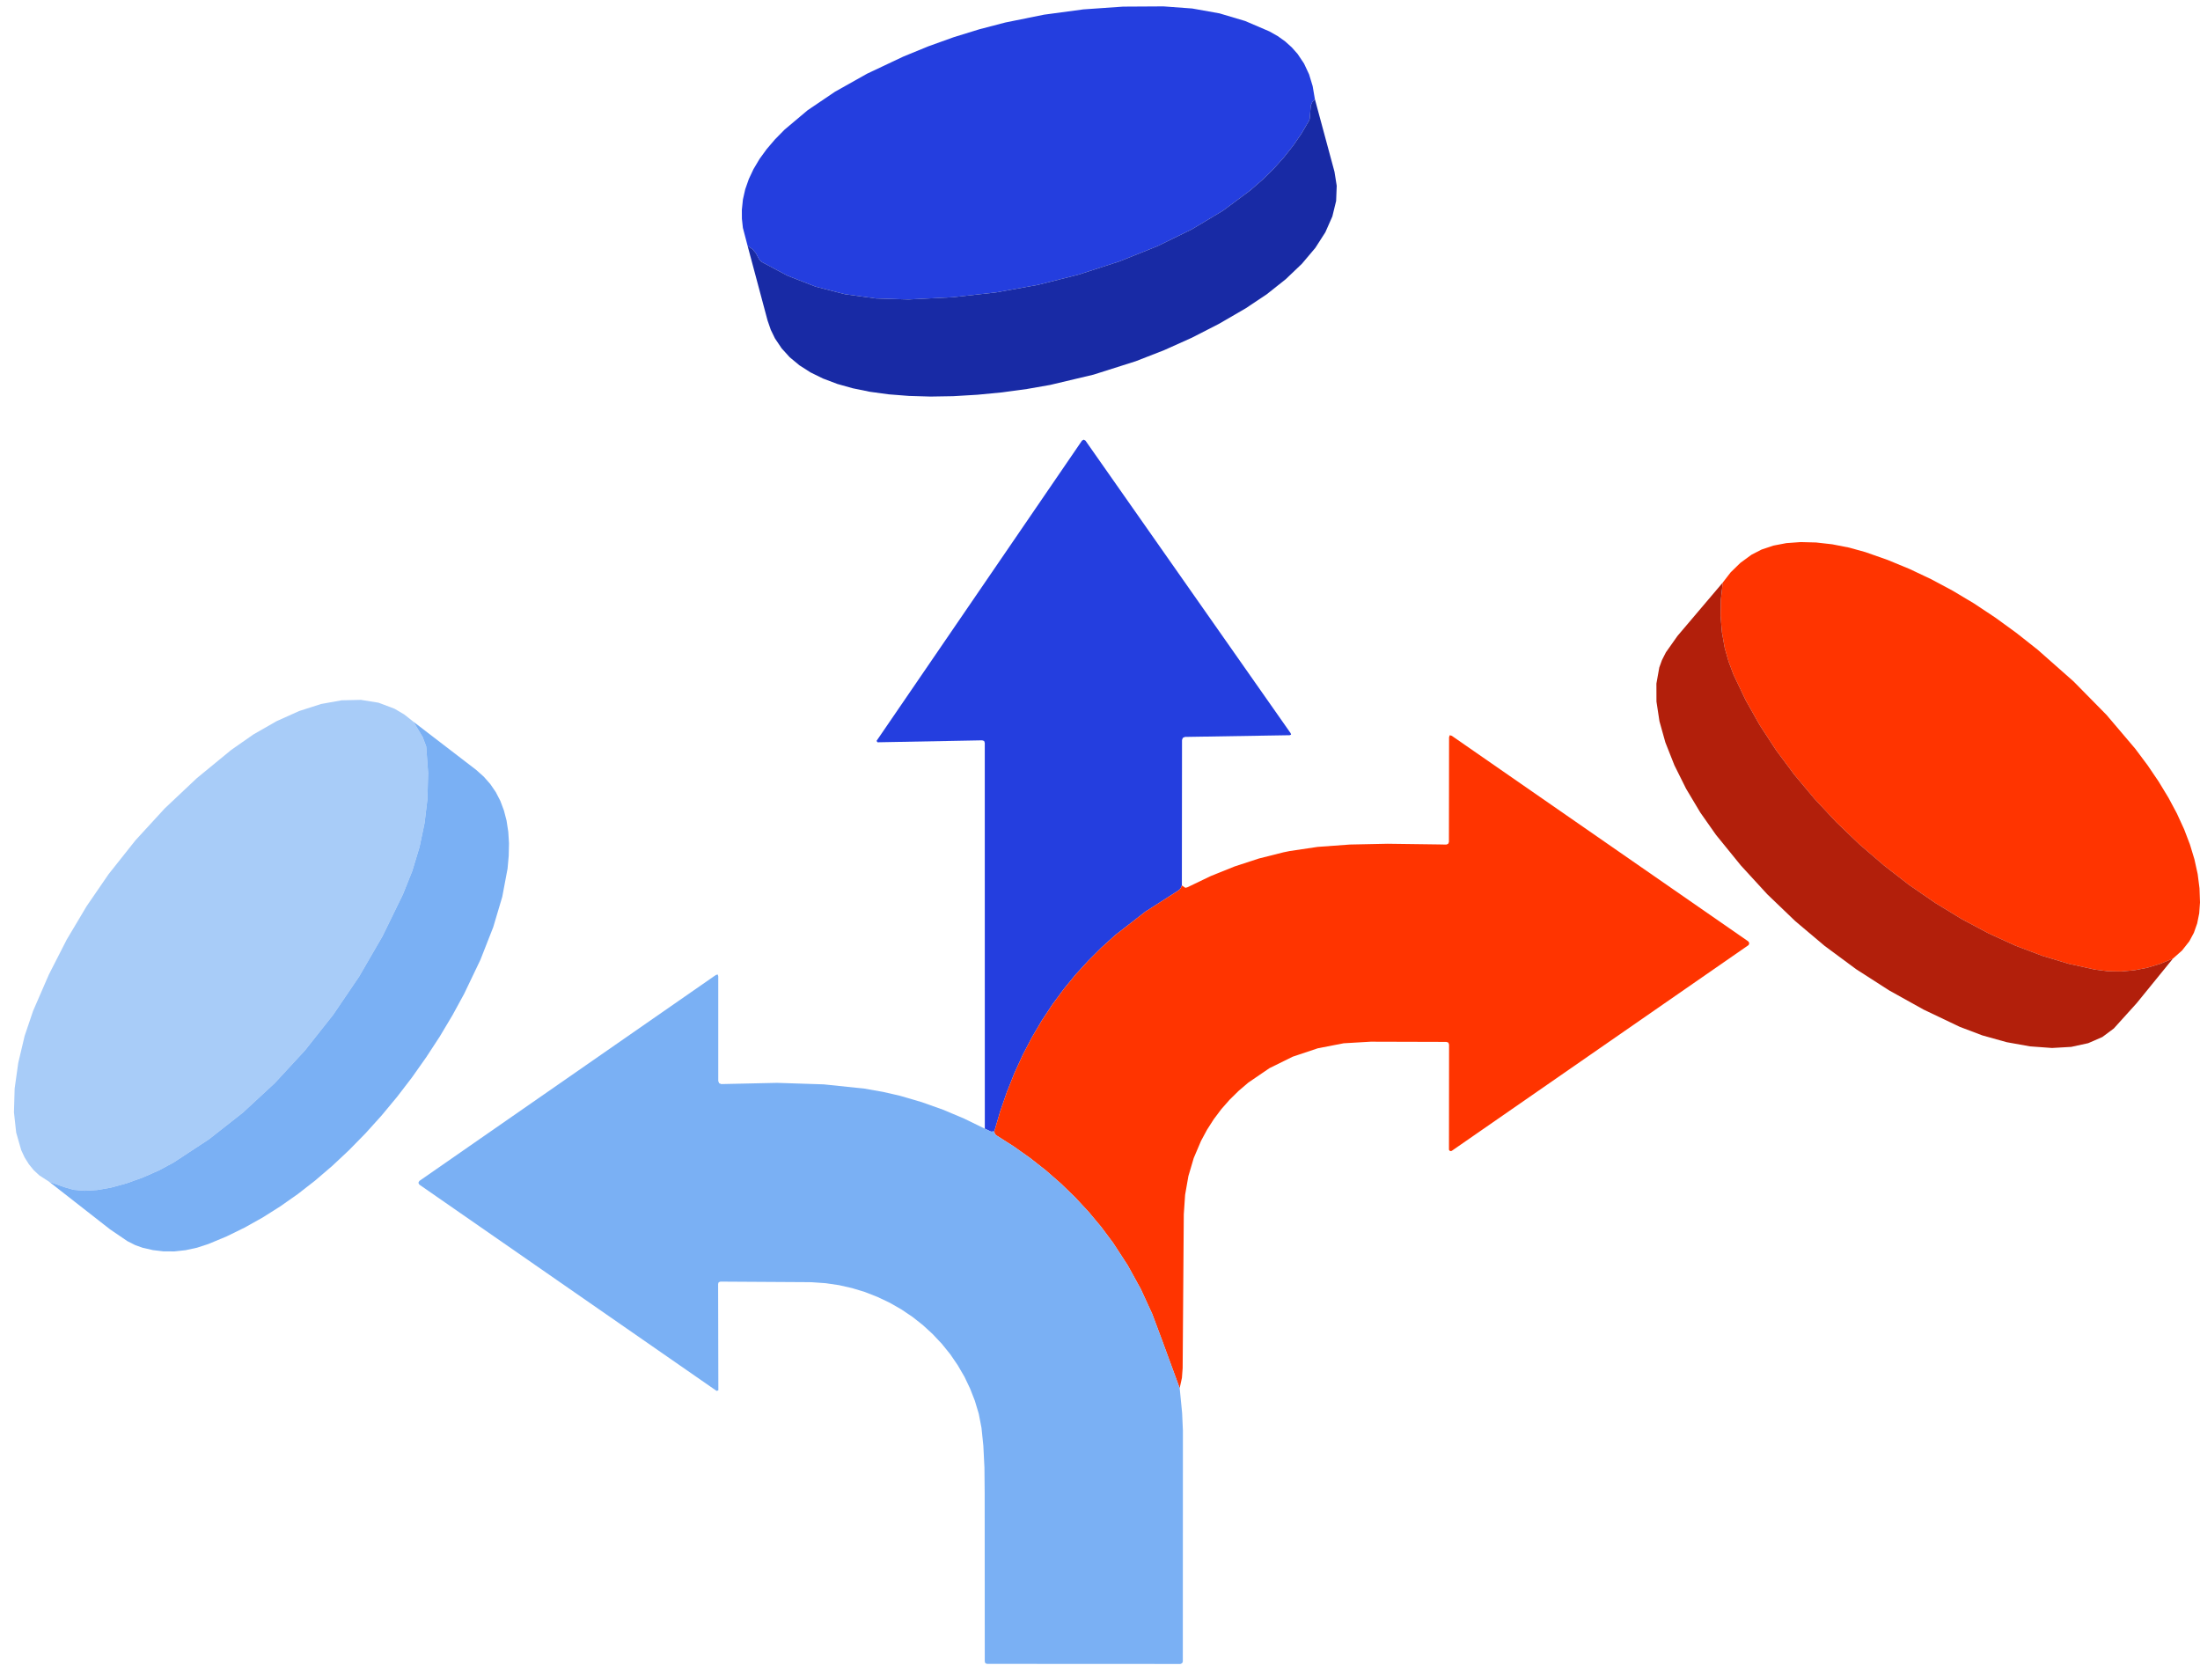
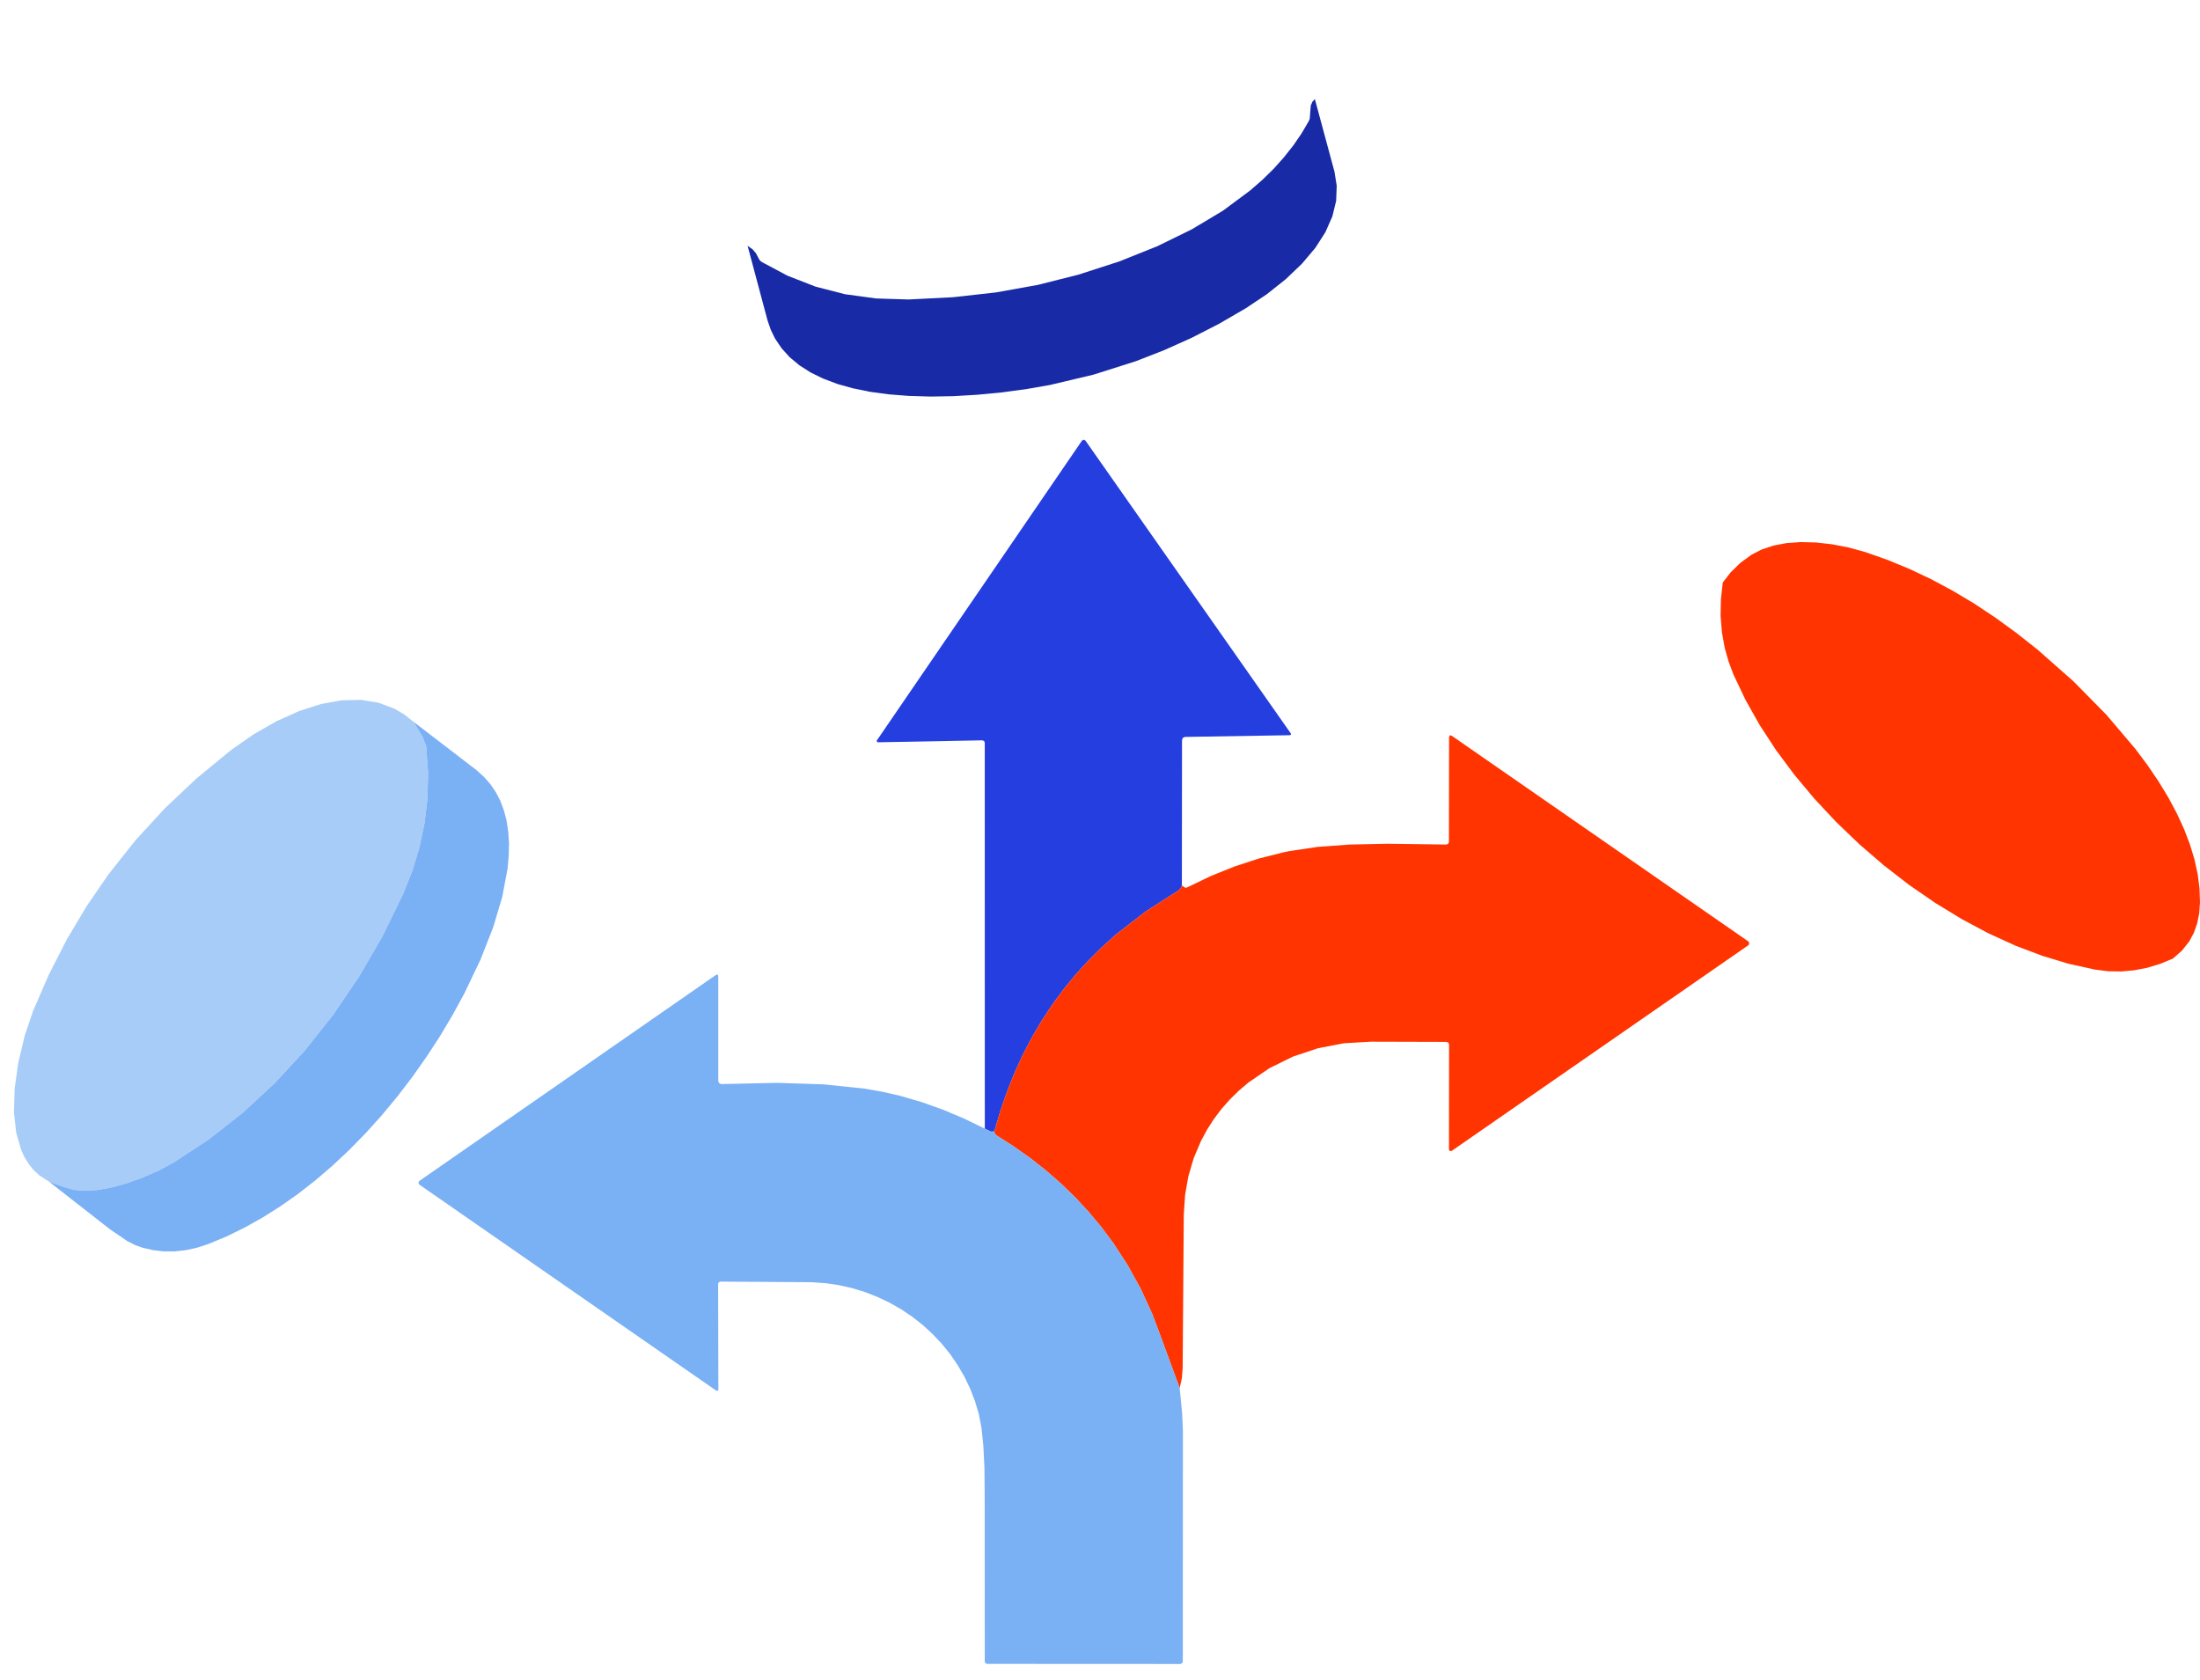
<svg xmlns="http://www.w3.org/2000/svg" width="93" height="71" viewBox="0 0 93 71" fill="none">
-   <path d="M55.583 4.188L55.478 4.301L55.409 4.463L55.373 4.931L55.365 5.023L55.33 5.112L55.018 5.643L54.67 6.151L54.275 6.65L53.85 7.126L53.367 7.599L52.855 8.046L51.707 8.899L50.385 9.692L48.921 10.408L47.322 11.049L45.579 11.613L43.874 12.042L42.108 12.36L40.285 12.564L38.404 12.659L37.032 12.616L35.722 12.437L34.477 12.117L33.295 11.657L32.194 11.07L32.115 11.001L32.067 10.918L31.959 10.71L31.814 10.539L31.603 10.391L31.404 9.632L31.362 9.247L31.36 8.868L31.406 8.429L31.503 8.001L31.655 7.568L31.851 7.151L32.109 6.717L32.411 6.302L32.76 5.893L33.17 5.476L34.142 4.659L35.297 3.878L36.654 3.115L38.185 2.392L39.248 1.956L40.32 1.571L41.406 1.236L42.503 0.95L44.136 0.62L45.793 0.397L47.476 0.28L49.183 0.27L50.398 0.359L51.551 0.565L52.637 0.888L53.661 1.327L54.012 1.525L54.327 1.75L54.608 2.003L54.855 2.282L55.126 2.688L55.338 3.142L55.49 3.641L55.583 4.188Z" fill="#243EDF" />
  <path d="M55.583 4.188L56.412 7.258L56.507 7.853L56.482 8.494L56.322 9.149L56.027 9.817L55.602 10.479L55.036 11.149L54.352 11.802L53.544 12.443L52.664 13.03L51.536 13.685L50.383 14.276L49.208 14.803L48.013 15.269L46.224 15.837L44.39 16.272L43.412 16.443L42.359 16.586L41.319 16.686L40.295 16.747L39.336 16.763L38.42 16.736L37.569 16.669L36.774 16.561L36.05 16.413L35.397 16.23L34.787 15.999L34.258 15.739L33.794 15.442L33.382 15.1L33.043 14.726L32.76 14.305L32.583 13.941L32.446 13.544L31.603 10.391L31.814 10.539L31.959 10.71L32.067 10.918L32.115 11.001L32.194 11.07L33.295 11.657L34.477 12.117L35.722 12.437L37.032 12.616L38.404 12.659L40.285 12.564L42.108 12.36L43.874 12.042L45.579 11.613L47.322 11.049L48.922 10.408L50.385 9.692L51.707 8.899L52.855 8.046L53.367 7.599L53.85 7.126L54.275 6.65L54.67 6.151L55.019 5.643L55.33 5.112L55.365 5.023L55.373 4.931L55.409 4.463L55.479 4.301L55.583 4.188Z" fill="#182AA5" />
  <path d="M49.961 37.43L49.93 37.508L49.878 37.591L49.817 37.641L48.419 38.537L47.146 39.526L46.557 40.059L45.999 40.616L45.471 41.195L44.975 41.8L44.488 42.46L44.035 43.147L43.616 43.86L43.231 44.599L42.88 45.367L42.565 46.16L42.282 46.978L42.033 47.825L42.031 47.827L41.891 47.835L41.631 47.71L41.629 31.402L41.602 31.321L41.519 31.294L37.097 31.377L37.055 31.321L37.06 31.309L45.739 18.625L45.812 18.586L45.885 18.625L54.558 30.992L54.578 31.055L54.516 31.078L50.094 31.15L50.003 31.188L49.967 31.279L49.961 37.43Z" fill="#243EDF" />
  <path d="M91.856 40.52L91.314 40.743L90.771 40.908L90.224 41.014L89.675 41.064L89.113 41.055L88.549 40.983L87.444 40.739L86.335 40.404L85.201 39.975L84.075 39.461L82.931 38.852L81.811 38.169L80.704 37.407L79.635 36.579L78.602 35.689L77.622 34.748L76.701 33.764L75.847 32.742L75.075 31.704L74.384 30.645L73.789 29.588L73.282 28.522L73.071 27.962L72.909 27.39L72.79 26.722L72.734 26.038L72.747 25.34L72.826 24.625L73.159 24.194L73.569 23.794L74.041 23.449L74.466 23.23L74.971 23.062L75.514 22.958L76.12 22.914L76.771 22.931L77.454 23.008L78.165 23.147L78.852 23.337L79.799 23.67L80.719 24.05L81.643 24.487L82.542 24.968L83.442 25.505L84.35 26.108L85.24 26.755L86.139 27.465L87.656 28.805L89.049 30.22L90.26 31.646L90.786 32.349L91.254 33.04L91.67 33.726L92.024 34.388L92.332 35.06L92.576 35.701L92.765 36.325L92.902 36.948L92.979 37.547L93 38.144L92.967 38.606L92.881 39.033L92.742 39.428L92.549 39.788L92.241 40.179L91.856 40.52Z" fill="#FF3400" />
-   <path d="M72.826 24.625L72.747 25.34L72.734 26.038L72.79 26.722L72.909 27.39L73.071 27.962L73.282 28.522L73.789 29.588L74.384 30.645L75.075 31.704L75.847 32.742L76.702 33.764L77.622 34.748L78.602 35.689L79.636 36.579L80.704 37.407L81.811 38.169L82.931 38.852L84.075 39.461L85.201 39.975L86.335 40.404L87.444 40.739L88.549 40.983L89.113 41.055L89.675 41.064L90.224 41.014L90.771 40.908L91.314 40.743L91.856 40.52L90.322 42.406L89.356 43.475L88.873 43.835L88.274 44.096L87.558 44.252L86.745 44.299L85.815 44.231L84.828 44.054L83.8 43.767L82.849 43.407L81.32 42.678L79.859 41.865L78.463 40.968L77.135 39.986L75.889 38.935L74.707 37.801L73.591 36.584L72.537 35.287L71.877 34.347L71.276 33.341L70.782 32.349L70.4 31.383L70.15 30.489L70.023 29.654L70.021 28.895L70.143 28.214L70.256 27.902L70.422 27.575L70.913 26.88L72.826 24.625Z" fill="#B21F0B" />
  <path d="M17.478 30.509L17.866 31.154L18.017 31.554L18.098 32.67L18.069 33.778L17.947 34.796L17.734 35.807L17.43 36.812L17.031 37.809L16.167 39.578L15.177 41.286L14.08 42.901L12.892 44.401L11.614 45.785L10.264 47.034L8.83 48.16L7.338 49.14L6.726 49.469L6.033 49.776L5.351 50.02L4.691 50.201L4.105 50.303L3.582 50.334L3.108 50.294L2.721 50.182L2.08 49.955L1.655 49.679L1.422 49.46L1.222 49.215L1.042 48.927L0.896 48.615L0.684 47.874L0.59 47.017L0.619 46.014L0.771 44.93L1.042 43.786L1.399 42.731L2.067 41.193L2.821 39.717L3.663 38.303L4.589 36.954L5.725 35.522L6.968 34.168L8.32 32.894L9.777 31.698L10.714 31.044L11.691 30.485L12.646 30.056L13.575 29.758L14.442 29.602L15.258 29.584L16.003 29.704L16.677 29.958L17.089 30.201L17.478 30.509Z" fill="#A8CCF8" />
  <path d="M17.478 30.509L20.131 32.545L20.452 32.832L20.727 33.144L20.962 33.489L21.151 33.855L21.303 34.261L21.413 34.684L21.486 35.158L21.517 35.645L21.505 36.174L21.457 36.714L21.232 37.909L20.851 39.189L20.308 40.573L19.62 42.011L19.129 42.911L18.592 43.812L18.022 44.684L17.414 45.546L16.788 46.362L16.128 47.157L15.452 47.906L14.748 48.624L14.047 49.281L13.319 49.905L12.59 50.473L11.839 51L11.098 51.468L10.337 51.893L9.581 52.263L8.809 52.585L8.327 52.742L7.848 52.846L7.372 52.898L6.901 52.895L6.464 52.843L6.031 52.744L5.719 52.633L5.386 52.465L4.654 51.967L2.08 49.955L2.721 50.182L3.108 50.294L3.582 50.334L4.105 50.303L4.691 50.201L5.351 50.02L6.032 49.776L6.726 49.47L7.338 49.14L8.83 48.16L10.264 47.034L11.614 45.785L12.892 44.401L14.08 42.901L15.177 41.286L16.167 39.578L17.031 37.809L17.43 36.812L17.734 35.807L17.947 34.796L18.069 33.778L18.098 32.671L18.017 31.554L17.866 31.154L17.478 30.509Z" fill="#7AB0F4" />
  <path d="M49.868 58.679L49.121 56.645L48.709 55.543L48.226 54.492L47.674 53.489L47.054 52.536L46.555 51.868L46.022 51.229L45.454 50.617L44.853 50.034L44.218 49.479L43.55 48.953L42.849 48.457L42.118 47.991L42.07 47.949L42.041 47.883L42.033 47.825L42.281 46.978L42.564 46.16L42.88 45.367L43.23 44.599L43.615 43.859L44.035 43.147L44.488 42.46L44.975 41.8L45.471 41.195L45.999 40.616L46.557 40.059L47.146 39.526L48.419 38.536L49.816 37.641L49.878 37.591L49.93 37.508L49.961 37.429L50.109 37.528L50.19 37.508L51.183 37.031L52.192 36.625L53.216 36.29L54.256 36.028L54.52 35.974L55.698 35.799L57.063 35.699L58.659 35.666L60.842 35.695L61.14 35.701L61.217 35.67L61.25 35.593L61.256 31.163L61.285 31.078L61.371 31.103L73.906 39.794L73.948 39.867L73.92 39.946L73.906 39.957L61.367 48.649L61.302 48.659L61.256 48.611L61.252 48.59L61.256 44.158L61.227 44.071L61.14 44.042L57.945 44.033L56.803 44.1L55.708 44.312L54.649 44.666L53.665 45.151L52.77 45.762L52.36 46.112L51.977 46.489L51.628 46.886L51.31 47.309L51.024 47.756L50.77 48.228L50.463 48.95L50.236 49.718L50.098 50.507L50.042 51.331L49.994 57.829L49.963 58.244L49.868 58.679Z" fill="#FF3400" />
  <path d="M41.631 47.71L41.891 47.835L42.031 47.828L42.033 47.825L42.041 47.883L42.07 47.949L42.118 47.991L42.849 48.457L43.55 48.954L44.218 49.479L44.853 50.034L45.454 50.617L46.022 51.229L46.555 51.868L47.054 52.536L47.674 53.489L48.226 54.492L48.71 55.544L49.122 56.645L49.869 58.68L49.972 59.735L50.005 60.476L50.001 70.234L49.971 70.306L49.899 70.337L41.727 70.333L41.654 70.308L41.629 70.234L41.625 63.138L41.615 62.043L41.569 61.115L41.49 60.355L41.375 59.76L41.209 59.209L41.007 58.693L40.77 58.196L40.485 57.707L40.168 57.243L39.813 56.804L39.428 56.394L39.013 56.013L38.572 55.665L38.102 55.349L37.607 55.066L37.093 54.822L36.562 54.614L36.023 54.45L35.47 54.325L34.906 54.242L34.333 54.202L34.215 54.198L30.455 54.175L30.38 54.202L30.357 54.273L30.367 58.757L30.365 58.77L30.294 58.795L17.726 50.074L17.686 49.997L17.726 49.92L30.259 41.215L30.338 41.191L30.363 41.268V45.698L30.401 45.789L30.492 45.825H30.494L32.846 45.773L34.823 45.837L36.537 46.016L37.324 46.154L38.048 46.32L38.964 46.588L39.867 46.909L40.755 47.283L41.631 47.71Z" fill="#7AB0F4" />
</svg>